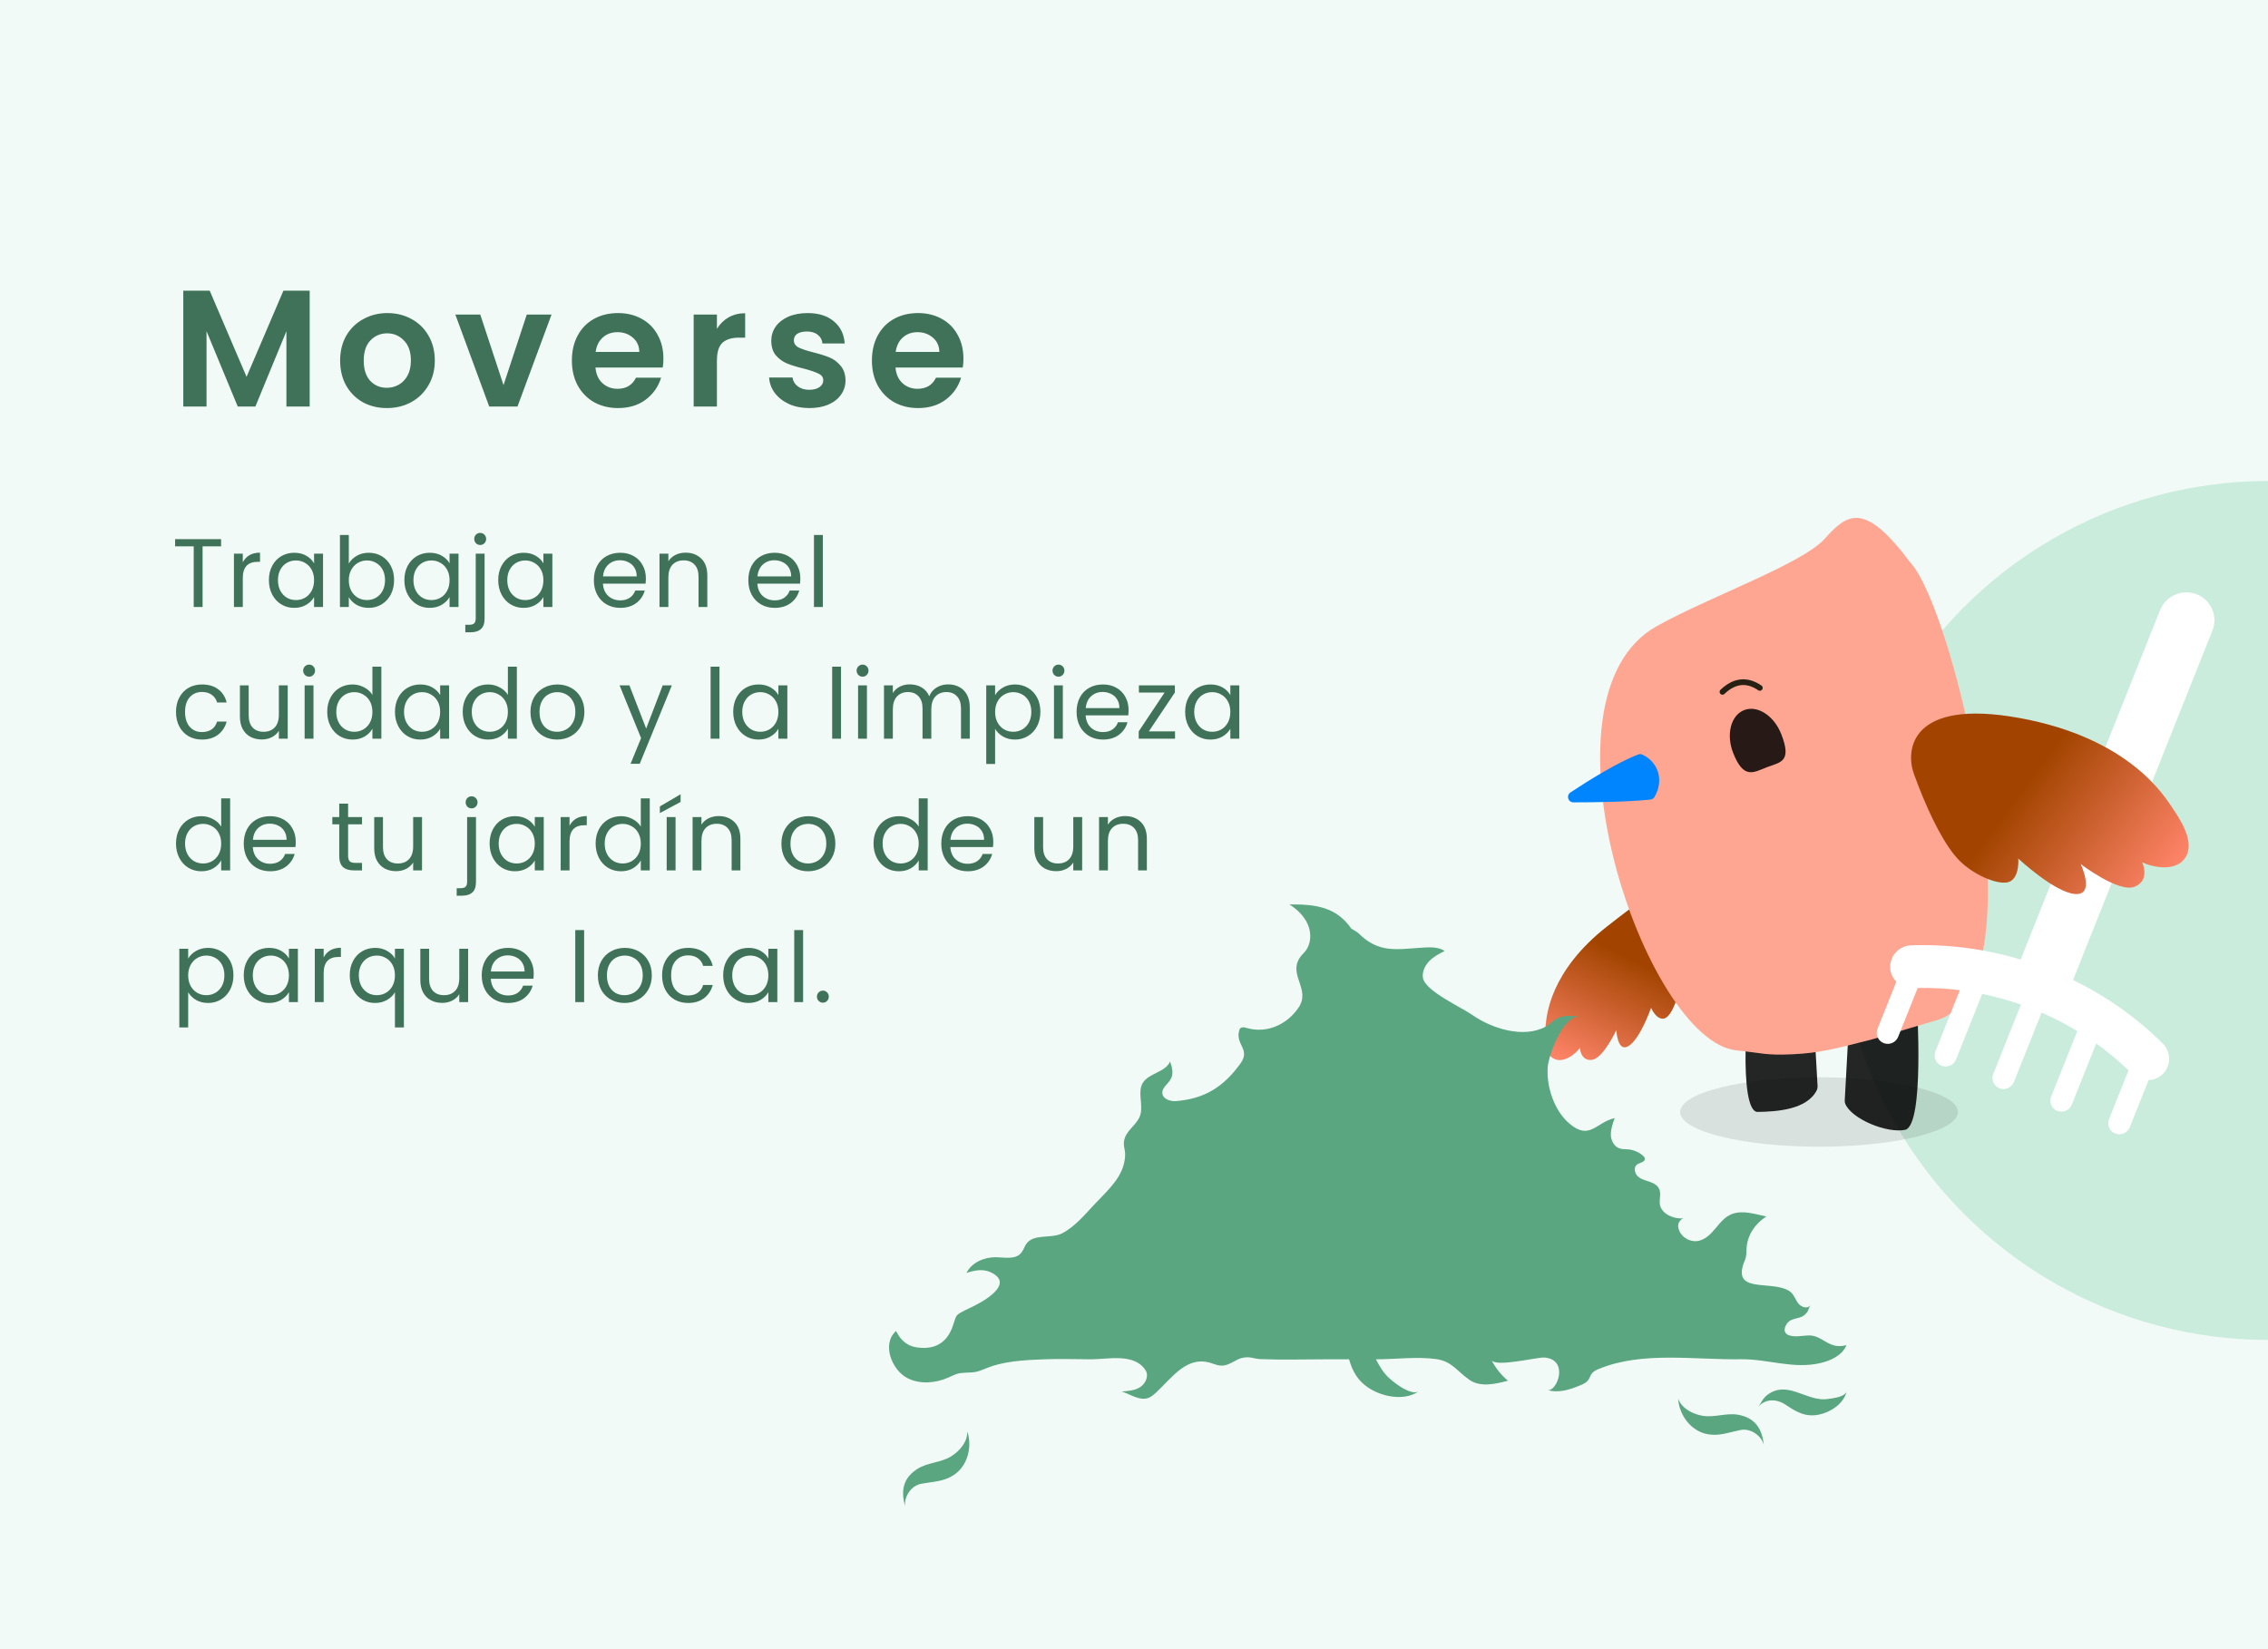
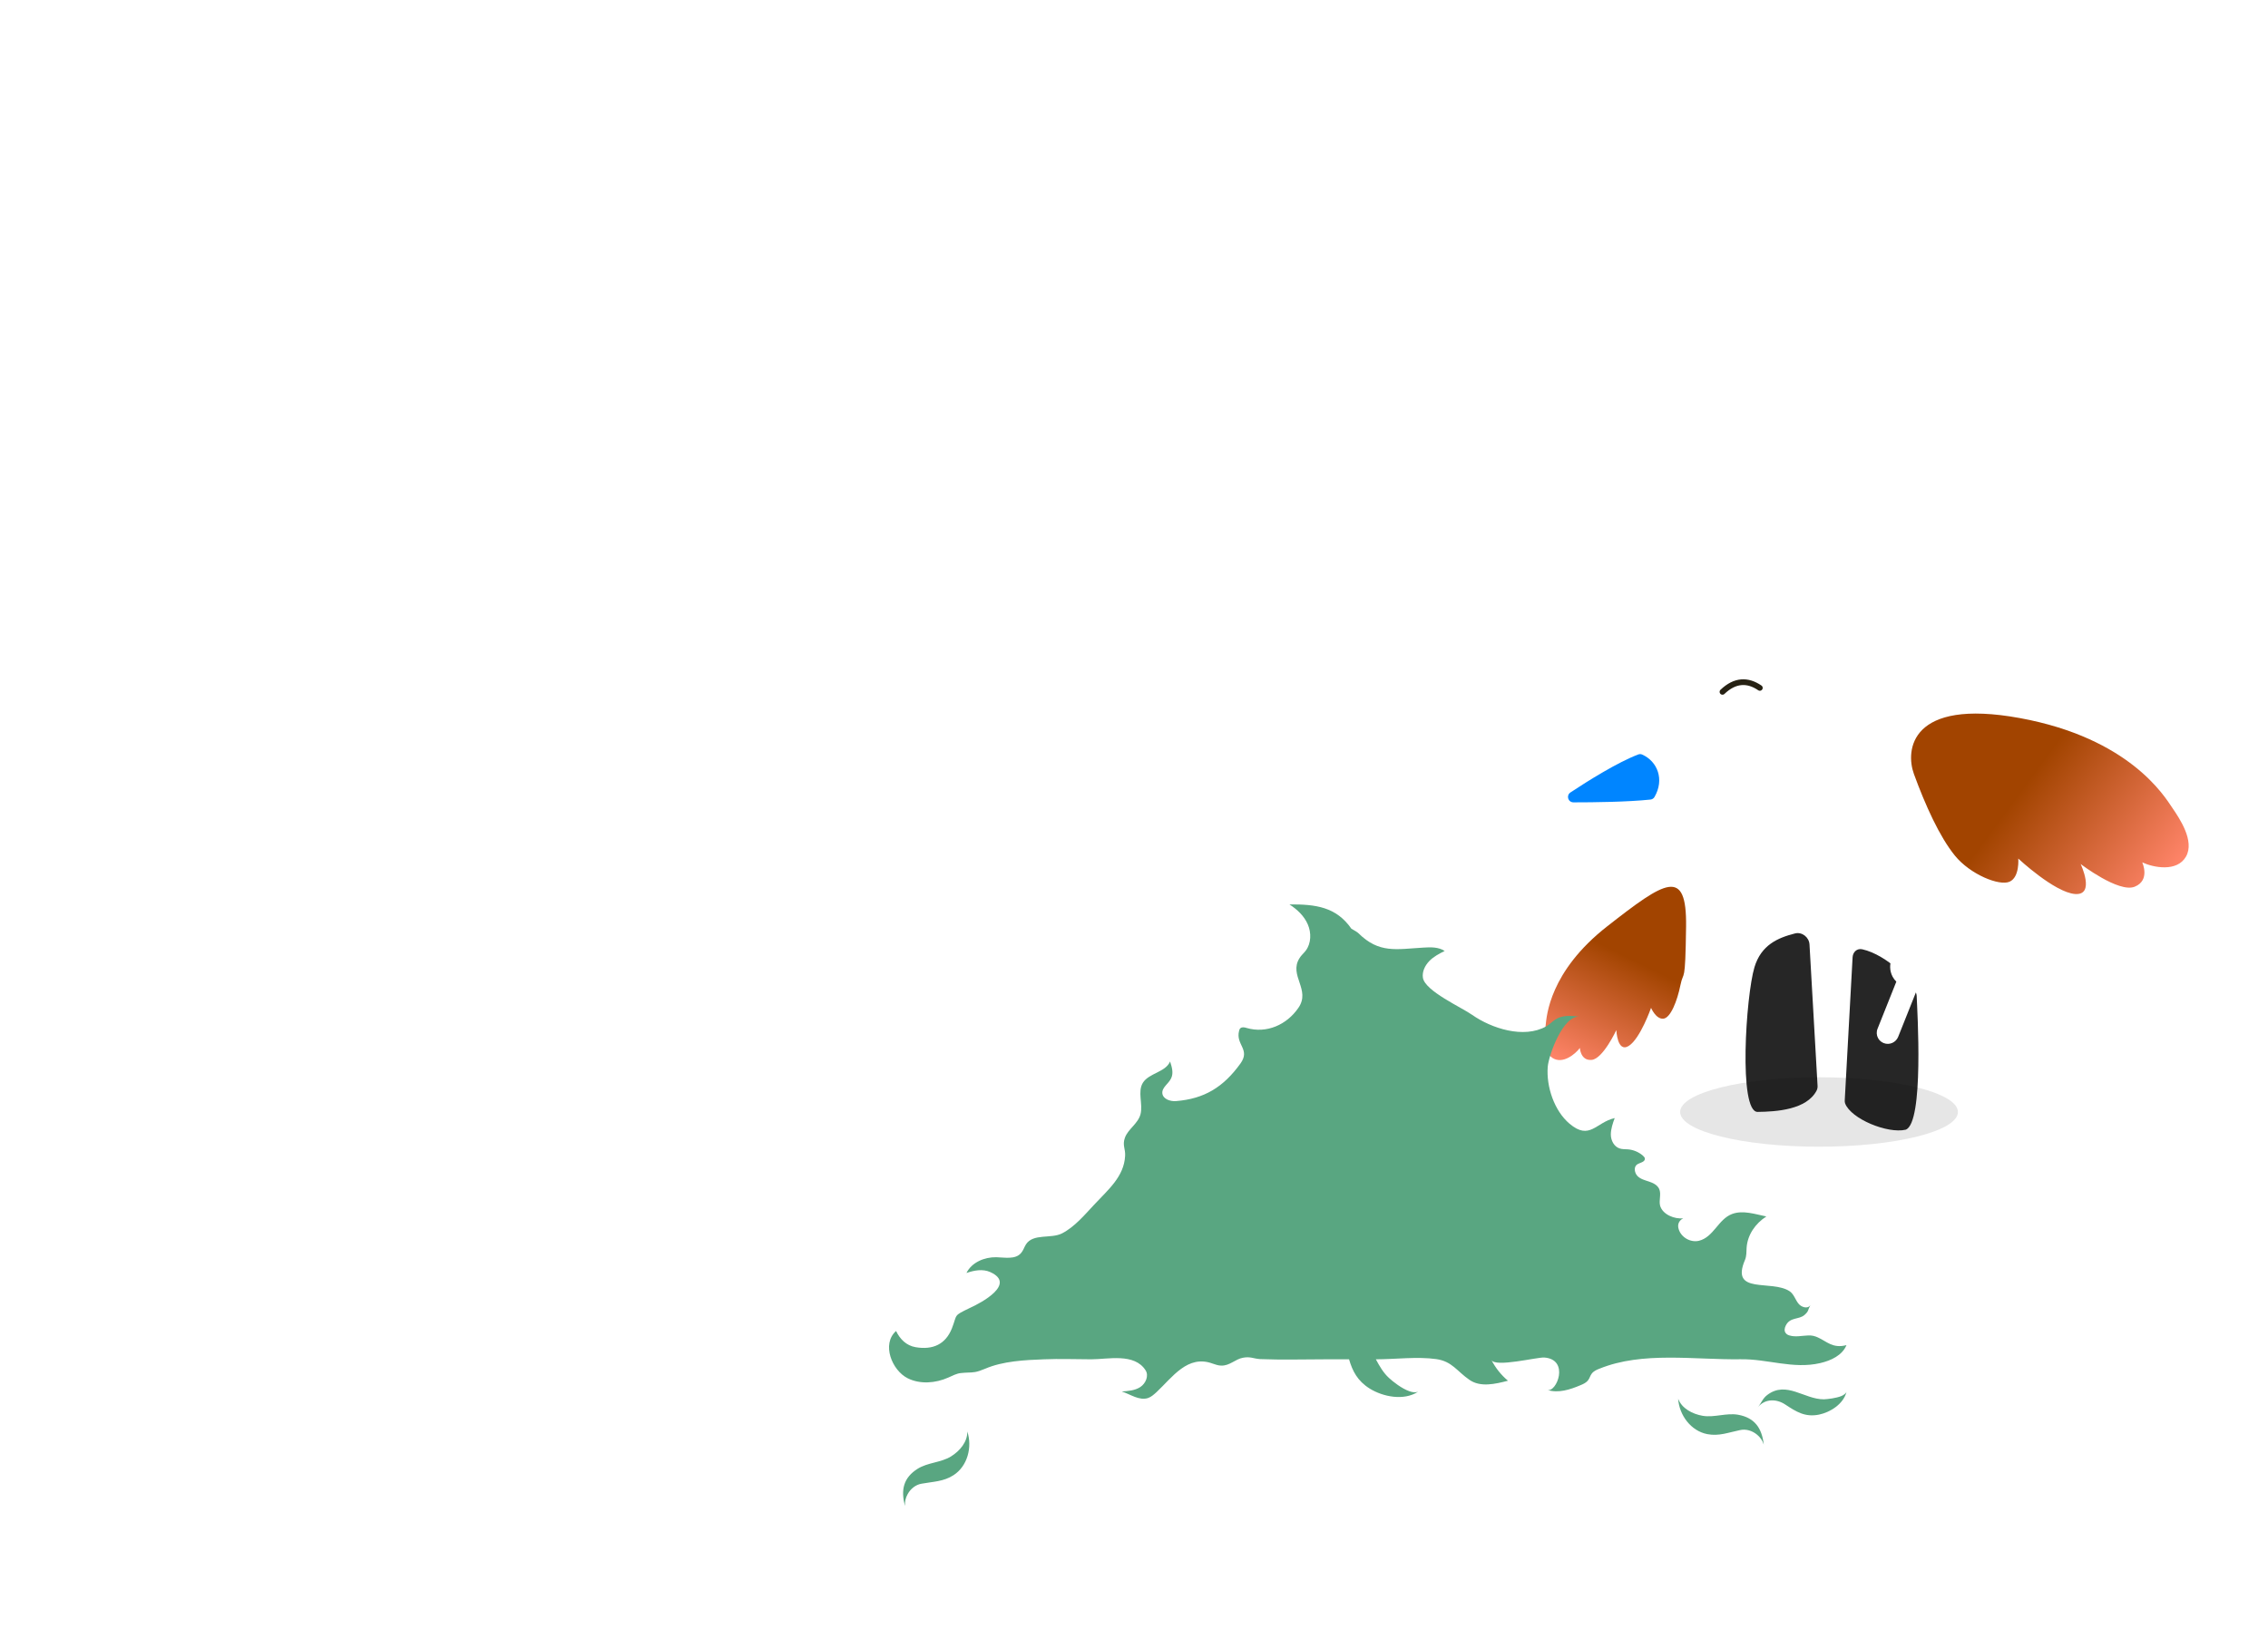
<svg xmlns="http://www.w3.org/2000/svg" width="396" height="288" viewBox="0 0 396 288" fill="none">
  <g clip-path="url(#clip0_3601_33626)">
-     <rect width="396" height="288" fill="white" />
    <g clip-path="url(#clip1_3601_33626)">
-       <rect width="396" height="288" fill="white" />
      <rect width="396" height="288" fill="#70CDA0" fill-opacity="0.1" />
      <circle opacity="0.3" cx="396" cy="159" r="75" fill="#70CDA0" />
      <path d="M54.07 50.758V71H50.01V57.834L44.587 71H41.513L36.061 57.834V71H32.001V50.758H36.612L43.05 65.809L49.488 50.758H54.07ZM67.538 71.261C65.991 71.261 64.599 70.923 63.362 70.246C62.125 69.55 61.148 68.574 60.433 67.317C59.737 66.06 59.389 64.61 59.389 62.967C59.389 61.324 59.747 59.874 60.462 58.617C61.197 57.36 62.192 56.394 63.449 55.717C64.706 55.021 66.107 54.673 67.654 54.673C69.201 54.673 70.602 55.021 71.859 55.717C73.116 56.394 74.102 57.36 74.817 58.617C75.552 59.874 75.919 61.324 75.919 62.967C75.919 64.61 75.542 66.06 74.788 67.317C74.053 68.574 73.048 69.55 71.772 70.246C70.515 70.923 69.104 71.261 67.538 71.261ZM67.538 67.723C68.273 67.723 68.959 67.549 69.597 67.201C70.254 66.834 70.776 66.292 71.163 65.577C71.55 64.862 71.743 63.992 71.743 62.967C71.743 61.44 71.337 60.27 70.525 59.458C69.732 58.627 68.756 58.211 67.596 58.211C66.436 58.211 65.46 58.627 64.667 59.458C63.894 60.27 63.507 61.44 63.507 62.967C63.507 64.494 63.884 65.674 64.638 66.505C65.411 67.317 66.378 67.723 67.538 67.723ZM87.916 67.259L91.976 54.934H96.297L90.352 71H85.422L79.506 54.934H83.856L87.916 67.259ZM115.833 62.619C115.833 63.199 115.794 63.721 115.717 64.185H103.972C104.068 65.345 104.474 66.254 105.19 66.911C105.905 67.568 106.785 67.897 107.829 67.897C109.337 67.897 110.41 67.249 111.048 65.954H115.427C114.963 67.501 114.073 68.777 112.759 69.782C111.444 70.768 109.83 71.261 107.916 71.261C106.369 71.261 104.977 70.923 103.74 70.246C102.522 69.55 101.565 68.574 100.869 67.317C100.192 66.06 99.853 64.61 99.853 62.967C99.853 61.304 100.192 59.845 100.869 58.588C101.545 57.331 102.493 56.365 103.711 55.688C104.929 55.011 106.33 54.673 107.916 54.673C109.443 54.673 110.806 55.002 112.005 55.659C113.223 56.316 114.16 57.254 114.818 58.472C115.494 59.671 115.833 61.053 115.833 62.619ZM111.628 61.459C111.608 60.415 111.231 59.584 110.497 58.965C109.762 58.327 108.863 58.008 107.8 58.008C106.794 58.008 105.944 58.317 105.248 58.936C104.571 59.535 104.155 60.376 104.001 61.459H111.628ZM125.176 57.428C125.698 56.577 126.375 55.91 127.206 55.427C128.057 54.944 129.023 54.702 130.106 54.702V58.965H129.033C127.757 58.965 126.79 59.265 126.133 59.864C125.495 60.463 125.176 61.507 125.176 62.996V71H121.116V54.934H125.176V57.428ZM141.309 71.261C139.994 71.261 138.815 71.029 137.771 70.565C136.727 70.082 135.895 69.434 135.277 68.622C134.677 67.81 134.349 66.911 134.291 65.925H138.38C138.457 66.544 138.757 67.056 139.279 67.462C139.82 67.868 140.487 68.071 141.28 68.071C142.053 68.071 142.652 67.916 143.078 67.607C143.522 67.298 143.745 66.901 143.745 66.418C143.745 65.896 143.474 65.509 142.933 65.258C142.411 64.987 141.57 64.697 140.41 64.388C139.211 64.098 138.225 63.798 137.452 63.489C136.698 63.18 136.04 62.706 135.48 62.068C134.938 61.43 134.668 60.57 134.668 59.487C134.668 58.598 134.919 57.786 135.422 57.051C135.944 56.316 136.678 55.736 137.626 55.311C138.592 54.886 139.723 54.673 141.019 54.673C142.933 54.673 144.46 55.156 145.601 56.123C146.741 57.07 147.37 58.356 147.486 59.98H143.6C143.542 59.342 143.271 58.839 142.788 58.472C142.324 58.085 141.695 57.892 140.903 57.892C140.168 57.892 139.598 58.027 139.192 58.298C138.805 58.569 138.612 58.946 138.612 59.429C138.612 59.97 138.882 60.386 139.424 60.676C139.965 60.947 140.806 61.227 141.947 61.517C143.107 61.807 144.064 62.107 144.818 62.416C145.572 62.725 146.219 63.209 146.761 63.866C147.321 64.504 147.611 65.355 147.631 66.418C147.631 67.346 147.37 68.177 146.848 68.912C146.345 69.647 145.61 70.227 144.644 70.652C143.696 71.058 142.585 71.261 141.309 71.261ZM168.218 62.619C168.218 63.199 168.18 63.721 168.102 64.185H156.357C156.454 65.345 156.86 66.254 157.575 66.911C158.291 67.568 159.17 67.897 160.214 67.897C161.722 67.897 162.795 67.249 163.433 65.954H167.812C167.348 67.501 166.459 68.777 165.144 69.782C163.83 70.768 162.215 71.261 160.301 71.261C158.755 71.261 157.363 70.923 156.125 70.246C154.907 69.55 153.95 68.574 153.254 67.317C152.578 66.06 152.239 64.61 152.239 62.967C152.239 61.304 152.578 59.845 153.254 58.588C153.931 57.331 154.878 56.365 156.096 55.688C157.314 55.011 158.716 54.673 160.301 54.673C161.829 54.673 163.192 55.002 164.39 55.659C165.608 56.316 166.546 57.254 167.203 58.472C167.88 59.671 168.218 61.053 168.218 62.619ZM164.013 61.459C163.994 60.415 163.617 59.584 162.882 58.965C162.148 58.327 161.249 58.008 160.185 58.008C159.18 58.008 158.329 58.317 157.633 58.936C156.957 59.535 156.541 60.376 156.386 61.459H164.013Z" fill="#3F7259" />
      <path d="M38.602 94.151V95.409H35.372V106H33.825V95.409H30.578V94.151H38.602ZM42.393 98.197C42.665 97.664 43.051 97.251 43.549 96.956C44.059 96.661 44.677 96.514 45.402 96.514V98.112H44.994C43.26 98.112 42.393 99.053 42.393 100.934V106H40.846V96.684H42.393V98.197ZM46.95 101.308C46.95 100.356 47.143 99.523 47.528 98.809C47.913 98.084 48.44 97.523 49.109 97.126C49.789 96.729 50.543 96.531 51.37 96.531C52.186 96.531 52.894 96.707 53.495 97.058C54.096 97.409 54.543 97.851 54.838 98.384V96.684H56.402V106H54.838V104.266C54.532 104.81 54.073 105.263 53.461 105.626C52.86 105.977 52.158 106.153 51.353 106.153C50.526 106.153 49.778 105.949 49.109 105.541C48.44 105.133 47.913 104.561 47.528 103.824C47.143 103.087 46.95 102.249 46.95 101.308ZM54.838 101.325C54.838 100.622 54.696 100.01 54.413 99.489C54.13 98.968 53.744 98.571 53.257 98.299C52.781 98.016 52.254 97.874 51.676 97.874C51.098 97.874 50.571 98.01 50.095 98.282C49.619 98.554 49.239 98.951 48.956 99.472C48.673 99.993 48.531 100.605 48.531 101.308C48.531 102.022 48.673 102.645 48.956 103.178C49.239 103.699 49.619 104.102 50.095 104.385C50.571 104.657 51.098 104.793 51.676 104.793C52.254 104.793 52.781 104.657 53.257 104.385C53.744 104.102 54.13 103.699 54.413 103.178C54.696 102.645 54.838 102.028 54.838 101.325ZM60.903 98.418C61.221 97.863 61.685 97.409 62.297 97.058C62.909 96.707 63.606 96.531 64.388 96.531C65.227 96.531 65.981 96.729 66.649 97.126C67.318 97.523 67.845 98.084 68.23 98.809C68.616 99.523 68.808 100.356 68.808 101.308C68.808 102.249 68.616 103.087 68.23 103.824C67.845 104.561 67.312 105.133 66.632 105.541C65.964 105.949 65.216 106.153 64.388 106.153C63.584 106.153 62.875 105.977 62.263 105.626C61.663 105.275 61.209 104.827 60.903 104.283V106H59.356V93.42H60.903V98.418ZM67.227 101.308C67.227 100.605 67.086 99.993 66.802 99.472C66.519 98.951 66.134 98.554 65.646 98.282C65.17 98.01 64.643 97.874 64.065 97.874C63.499 97.874 62.972 98.016 62.484 98.299C62.008 98.571 61.623 98.973 61.328 99.506C61.045 100.027 60.903 100.634 60.903 101.325C60.903 102.028 61.045 102.645 61.328 103.178C61.623 103.699 62.008 104.102 62.484 104.385C62.972 104.657 63.499 104.793 64.065 104.793C64.643 104.793 65.17 104.657 65.646 104.385C66.134 104.102 66.519 103.699 66.802 103.178C67.086 102.645 67.227 102.022 67.227 101.308ZM70.607 101.308C70.607 100.356 70.799 99.523 71.185 98.809C71.57 98.084 72.097 97.523 72.766 97.126C73.446 96.729 74.199 96.531 75.027 96.531C75.843 96.531 76.551 96.707 77.152 97.058C77.752 97.409 78.2 97.851 78.495 98.384V96.684H80.059V106H78.495V104.266C78.189 104.81 77.73 105.263 77.118 105.626C76.517 105.977 75.814 106.153 75.01 106.153C74.182 106.153 73.434 105.949 72.766 105.541C72.097 105.133 71.57 104.561 71.185 103.824C70.799 103.087 70.607 102.249 70.607 101.308ZM78.495 101.325C78.495 100.622 78.353 100.01 78.07 99.489C77.786 98.968 77.401 98.571 76.914 98.299C76.438 98.016 75.911 97.874 75.333 97.874C74.755 97.874 74.228 98.01 73.752 98.282C73.276 98.554 72.896 98.951 72.613 99.472C72.329 99.993 72.188 100.605 72.188 101.308C72.188 102.022 72.329 102.645 72.613 103.178C72.896 103.699 73.276 104.102 73.752 104.385C74.228 104.657 74.755 104.793 75.333 104.793C75.911 104.793 76.438 104.657 76.914 104.385C77.401 104.102 77.786 103.699 78.07 103.178C78.353 102.645 78.495 102.028 78.495 101.325ZM83.846 95.171C83.551 95.171 83.302 95.069 83.098 94.865C82.905 94.661 82.809 94.412 82.809 94.117C82.809 93.822 82.905 93.573 83.098 93.369C83.302 93.165 83.551 93.063 83.846 93.063C84.141 93.063 84.384 93.165 84.577 93.369C84.781 93.573 84.883 93.822 84.883 94.117C84.883 94.412 84.781 94.661 84.577 94.865C84.384 95.069 84.141 95.171 83.846 95.171ZM84.611 108.023C84.611 108.85 84.401 109.457 83.982 109.842C83.563 110.227 82.951 110.42 82.146 110.42H81.245V109.111H81.891C82.322 109.111 82.622 109.026 82.792 108.856C82.973 108.686 83.064 108.397 83.064 107.989V96.684H84.611V108.023ZM86.992 101.308C86.992 100.356 87.184 99.523 87.57 98.809C87.955 98.084 88.482 97.523 89.151 97.126C89.831 96.729 90.584 96.531 91.412 96.531C92.228 96.531 92.936 96.707 93.537 97.058C94.137 97.409 94.585 97.851 94.88 98.384V96.684H96.444V106H94.88V104.266C94.574 104.81 94.115 105.263 93.503 105.626C92.902 105.977 92.199 106.153 91.395 106.153C90.567 106.153 89.819 105.949 89.151 105.541C88.482 105.133 87.955 104.561 87.57 103.824C87.184 103.087 86.992 102.249 86.992 101.308ZM94.88 101.325C94.88 100.622 94.738 100.01 94.455 99.489C94.171 98.968 93.786 98.571 93.299 98.299C92.823 98.016 92.296 97.874 91.718 97.874C91.14 97.874 90.613 98.01 90.137 98.282C89.661 98.554 89.281 98.951 88.998 99.472C88.714 99.993 88.573 100.605 88.573 101.308C88.573 102.022 88.714 102.645 88.998 103.178C89.281 103.699 89.661 104.102 90.137 104.385C90.613 104.657 91.14 104.793 91.718 104.793C92.296 104.793 92.823 104.657 93.299 104.385C93.786 104.102 94.171 103.699 94.455 103.178C94.738 102.645 94.88 102.028 94.88 101.325ZM112.77 100.985C112.77 101.28 112.753 101.591 112.719 101.92H105.273C105.33 102.838 105.642 103.558 106.208 104.079C106.786 104.589 107.483 104.844 108.299 104.844C108.968 104.844 109.523 104.691 109.965 104.385C110.419 104.068 110.736 103.648 110.917 103.127H112.583C112.334 104.022 111.835 104.753 111.087 105.32C110.339 105.875 109.41 106.153 108.299 106.153C107.415 106.153 106.622 105.955 105.919 105.558C105.228 105.161 104.684 104.6 104.287 103.875C103.891 103.138 103.692 102.288 103.692 101.325C103.692 100.362 103.885 99.517 104.27 98.792C104.656 98.067 105.194 97.511 105.885 97.126C106.588 96.729 107.393 96.531 108.299 96.531C109.183 96.531 109.965 96.724 110.645 97.109C111.325 97.494 111.847 98.027 112.209 98.707C112.583 99.376 112.77 100.135 112.77 100.985ZM111.172 100.662C111.172 100.073 111.042 99.568 110.781 99.149C110.521 98.718 110.164 98.395 109.71 98.18C109.268 97.953 108.775 97.84 108.231 97.84C107.449 97.84 106.781 98.089 106.225 98.588C105.681 99.087 105.37 99.778 105.29 100.662H111.172ZM119.691 96.514C120.825 96.514 121.743 96.86 122.445 97.551C123.148 98.231 123.499 99.217 123.499 100.509V106H121.969V100.73C121.969 99.801 121.737 99.092 121.272 98.605C120.808 98.106 120.173 97.857 119.368 97.857C118.552 97.857 117.901 98.112 117.413 98.622C116.937 99.132 116.699 99.874 116.699 100.849V106H115.152V96.684H116.699V98.01C117.005 97.534 117.419 97.166 117.94 96.905C118.473 96.644 119.057 96.514 119.691 96.514ZM139.738 100.985C139.738 101.28 139.721 101.591 139.687 101.92H132.241C132.298 102.838 132.61 103.558 133.176 104.079C133.754 104.589 134.451 104.844 135.267 104.844C135.936 104.844 136.491 104.691 136.933 104.385C137.387 104.068 137.704 103.648 137.885 103.127H139.551C139.302 104.022 138.803 104.753 138.055 105.32C137.307 105.875 136.378 106.153 135.267 106.153C134.383 106.153 133.59 105.955 132.887 105.558C132.196 105.161 131.652 104.6 131.255 103.875C130.859 103.138 130.66 102.288 130.66 101.325C130.66 100.362 130.853 99.517 131.238 98.792C131.624 98.067 132.162 97.511 132.853 97.126C133.556 96.729 134.361 96.531 135.267 96.531C136.151 96.531 136.933 96.724 137.613 97.109C138.293 97.494 138.815 98.027 139.177 98.707C139.551 99.376 139.738 100.135 139.738 100.985ZM138.14 100.662C138.14 100.073 138.01 99.568 137.749 99.149C137.489 98.718 137.132 98.395 136.678 98.18C136.236 97.953 135.743 97.84 135.199 97.84C134.417 97.84 133.749 98.089 133.193 98.588C132.649 99.087 132.338 99.778 132.258 100.662H138.14ZM143.667 93.42V106H142.12V93.42H143.667ZM30.731 124.325C30.731 123.362 30.924 122.523 31.309 121.809C31.694 121.084 32.227 120.523 32.907 120.126C33.598 119.729 34.386 119.531 35.27 119.531C36.415 119.531 37.355 119.809 38.092 120.364C38.84 120.919 39.333 121.69 39.571 122.676H37.905C37.746 122.109 37.435 121.662 36.97 121.333C36.517 121.004 35.95 120.84 35.27 120.84C34.386 120.84 33.672 121.146 33.128 121.758C32.584 122.359 32.312 123.214 32.312 124.325C32.312 125.447 32.584 126.314 33.128 126.926C33.672 127.538 34.386 127.844 35.27 127.844C35.95 127.844 36.517 127.685 36.97 127.368C37.423 127.051 37.735 126.597 37.905 126.008H39.571C39.322 126.96 38.823 127.725 38.075 128.303C37.327 128.87 36.392 129.153 35.27 129.153C34.386 129.153 33.598 128.955 32.907 128.558C32.227 128.161 31.694 127.6 31.309 126.875C30.924 126.15 30.731 125.3 30.731 124.325ZM50.237 119.684V129H48.69V127.623C48.395 128.099 47.982 128.473 47.449 128.745C46.928 129.006 46.35 129.136 45.715 129.136C44.99 129.136 44.338 128.989 43.76 128.694C43.182 128.388 42.723 127.935 42.383 127.334C42.054 126.733 41.89 126.002 41.89 125.141V119.684H43.42V124.937C43.42 125.855 43.653 126.563 44.117 127.062C44.582 127.549 45.217 127.793 46.021 127.793C46.849 127.793 47.5 127.538 47.976 127.028C48.452 126.518 48.69 125.776 48.69 124.801V119.684H50.237ZM53.988 118.171C53.694 118.171 53.444 118.069 53.24 117.865C53.036 117.661 52.934 117.412 52.934 117.117C52.934 116.822 53.036 116.573 53.24 116.369C53.444 116.165 53.694 116.063 53.988 116.063C54.272 116.063 54.51 116.165 54.702 116.369C54.906 116.573 55.008 116.822 55.008 117.117C55.008 117.412 54.906 117.661 54.702 117.865C54.51 118.069 54.272 118.171 53.988 118.171ZM54.736 119.684V129H53.189V119.684H54.736ZM57.135 124.308C57.135 123.356 57.328 122.523 57.713 121.809C58.098 121.084 58.625 120.523 59.294 120.126C59.974 119.729 60.733 119.531 61.572 119.531C62.297 119.531 62.971 119.701 63.595 120.041C64.218 120.37 64.694 120.806 65.023 121.35V116.42H66.587V129H65.023V127.249C64.717 127.804 64.263 128.263 63.663 128.626C63.062 128.977 62.359 129.153 61.555 129.153C60.727 129.153 59.974 128.949 59.294 128.541C58.625 128.133 58.098 127.561 57.713 126.824C57.328 126.087 57.135 125.249 57.135 124.308ZM65.023 124.325C65.023 123.622 64.881 123.01 64.598 122.489C64.314 121.968 63.929 121.571 63.442 121.299C62.966 121.016 62.439 120.874 61.861 120.874C61.283 120.874 60.756 121.01 60.28 121.282C59.804 121.554 59.424 121.951 59.141 122.472C58.858 122.993 58.716 123.605 58.716 124.308C58.716 125.022 58.858 125.645 59.141 126.178C59.424 126.699 59.804 127.102 60.28 127.385C60.756 127.657 61.283 127.793 61.861 127.793C62.439 127.793 62.966 127.657 63.442 127.385C63.929 127.102 64.314 126.699 64.598 126.178C64.881 125.645 65.023 125.028 65.023 124.325ZM68.963 124.308C68.963 123.356 69.156 122.523 69.541 121.809C69.926 121.084 70.453 120.523 71.122 120.126C71.802 119.729 72.556 119.531 73.383 119.531C74.199 119.531 74.907 119.707 75.508 120.058C76.109 120.409 76.556 120.851 76.851 121.384V119.684H78.415V129H76.851V127.266C76.545 127.81 76.086 128.263 75.474 128.626C74.873 128.977 74.171 129.153 73.366 129.153C72.539 129.153 71.791 128.949 71.122 128.541C70.453 128.133 69.926 127.561 69.541 126.824C69.156 126.087 68.963 125.249 68.963 124.308ZM76.851 124.325C76.851 123.622 76.709 123.01 76.426 122.489C76.143 121.968 75.757 121.571 75.27 121.299C74.794 121.016 74.267 120.874 73.689 120.874C73.111 120.874 72.584 121.01 72.108 121.282C71.632 121.554 71.252 121.951 70.969 122.472C70.686 122.993 70.544 123.605 70.544 124.308C70.544 125.022 70.686 125.645 70.969 126.178C71.252 126.699 71.632 127.102 72.108 127.385C72.584 127.657 73.111 127.793 73.689 127.793C74.267 127.793 74.794 127.657 75.27 127.385C75.757 127.102 76.143 126.699 76.426 126.178C76.709 125.645 76.851 125.028 76.851 124.325ZM80.791 124.308C80.791 123.356 80.984 122.523 81.369 121.809C81.755 121.084 82.282 120.523 82.95 120.126C83.63 119.729 84.39 119.531 85.228 119.531C85.954 119.531 86.628 119.701 87.251 120.041C87.875 120.37 88.351 120.806 88.679 121.35V116.42H90.243V129H88.679V127.249C88.373 127.804 87.92 128.263 87.319 128.626C86.719 128.977 86.016 129.153 85.211 129.153C84.384 129.153 83.63 128.949 82.95 128.541C82.282 128.133 81.755 127.561 81.369 126.824C80.984 126.087 80.791 125.249 80.791 124.308ZM88.679 124.325C88.679 123.622 88.538 123.01 88.254 122.489C87.971 121.968 87.586 121.571 87.098 121.299C86.622 121.016 86.095 120.874 85.517 120.874C84.939 120.874 84.412 121.01 83.936 121.282C83.46 121.554 83.081 121.951 82.797 122.472C82.514 122.993 82.372 123.605 82.372 124.308C82.372 125.022 82.514 125.645 82.797 126.178C83.081 126.699 83.46 127.102 83.936 127.385C84.412 127.657 84.939 127.793 85.517 127.793C86.095 127.793 86.622 127.657 87.098 127.385C87.586 127.102 87.971 126.699 88.254 126.178C88.538 125.645 88.679 125.028 88.679 124.325ZM97.261 129.153C96.388 129.153 95.595 128.955 94.881 128.558C94.178 128.161 93.623 127.6 93.215 126.875C92.818 126.138 92.62 125.288 92.62 124.325C92.62 123.373 92.824 122.534 93.232 121.809C93.651 121.072 94.218 120.511 94.932 120.126C95.646 119.729 96.445 119.531 97.329 119.531C98.213 119.531 99.012 119.729 99.726 120.126C100.44 120.511 101.001 121.067 101.409 121.792C101.828 122.517 102.038 123.362 102.038 124.325C102.038 125.288 101.822 126.138 101.392 126.875C100.972 127.6 100.4 128.161 99.675 128.558C98.949 128.955 98.145 129.153 97.261 129.153ZM97.261 127.793C97.816 127.793 98.337 127.663 98.825 127.402C99.312 127.141 99.703 126.75 99.998 126.229C100.304 125.708 100.457 125.073 100.457 124.325C100.457 123.577 100.309 122.942 100.015 122.421C99.72 121.9 99.335 121.514 98.859 121.265C98.383 121.004 97.867 120.874 97.312 120.874C96.745 120.874 96.224 121.004 95.748 121.265C95.283 121.514 94.909 121.9 94.626 122.421C94.342 122.942 94.201 123.577 94.201 124.325C94.201 125.084 94.337 125.725 94.609 126.246C94.892 126.767 95.266 127.158 95.731 127.419C96.195 127.668 96.705 127.793 97.261 127.793ZM117.308 119.684L111.698 133.386H110.1L111.936 128.898L108.179 119.684H109.896L112.82 127.232L115.71 119.684H117.308ZM125.622 116.42V129H124.075V116.42H125.622ZM128.021 124.308C128.021 123.356 128.213 122.523 128.599 121.809C128.984 121.084 129.511 120.523 130.18 120.126C130.86 119.729 131.613 119.531 132.441 119.531C133.257 119.531 133.965 119.707 134.566 120.058C135.166 120.409 135.614 120.851 135.909 121.384V119.684H137.473V129H135.909V127.266C135.603 127.81 135.144 128.263 134.532 128.626C133.931 128.977 133.228 129.153 132.424 129.153C131.596 129.153 130.848 128.949 130.18 128.541C129.511 128.133 128.984 127.561 128.599 126.824C128.213 126.087 128.021 125.249 128.021 124.308ZM135.909 124.325C135.909 123.622 135.767 123.01 135.484 122.489C135.2 121.968 134.815 121.571 134.328 121.299C133.852 121.016 133.325 120.874 132.747 120.874C132.169 120.874 131.642 121.01 131.166 121.282C130.69 121.554 130.31 121.951 130.027 122.472C129.743 122.993 129.602 123.605 129.602 124.308C129.602 125.022 129.743 125.645 130.027 126.178C130.31 126.699 130.69 127.102 131.166 127.385C131.642 127.657 132.169 127.793 132.747 127.793C133.325 127.793 133.852 127.657 134.328 127.385C134.815 127.102 135.2 126.699 135.484 126.178C135.767 125.645 135.909 125.028 135.909 124.325ZM146.846 116.42V129H145.299V116.42H146.846ZM150.622 118.171C150.327 118.171 150.078 118.069 149.874 117.865C149.67 117.661 149.568 117.412 149.568 117.117C149.568 116.822 149.67 116.573 149.874 116.369C150.078 116.165 150.327 116.063 150.622 116.063C150.905 116.063 151.143 116.165 151.336 116.369C151.54 116.573 151.642 116.822 151.642 117.117C151.642 117.412 151.54 117.661 151.336 117.865C151.143 118.069 150.905 118.171 150.622 118.171ZM151.37 119.684V129H149.823V119.684H151.37ZM165.549 119.514C166.275 119.514 166.921 119.667 167.487 119.973C168.054 120.268 168.502 120.715 168.83 121.316C169.159 121.917 169.323 122.648 169.323 123.509V129H167.793V123.73C167.793 122.801 167.561 122.092 167.096 121.605C166.643 121.106 166.025 120.857 165.243 120.857C164.439 120.857 163.798 121.118 163.322 121.639C162.846 122.149 162.608 122.891 162.608 123.866V129H161.078V123.73C161.078 122.801 160.846 122.092 160.381 121.605C159.928 121.106 159.31 120.857 158.528 120.857C157.724 120.857 157.083 121.118 156.607 121.639C156.131 122.149 155.893 122.891 155.893 123.866V129H154.346V119.684H155.893V121.027C156.199 120.54 156.607 120.166 157.117 119.905C157.639 119.644 158.211 119.514 158.834 119.514C159.616 119.514 160.308 119.69 160.908 120.041C161.509 120.392 161.957 120.908 162.251 121.588C162.512 120.931 162.943 120.421 163.543 120.058C164.144 119.695 164.813 119.514 165.549 119.514ZM173.748 121.401C174.054 120.868 174.507 120.426 175.108 120.075C175.72 119.712 176.428 119.531 177.233 119.531C178.06 119.531 178.808 119.729 179.477 120.126C180.157 120.523 180.69 121.084 181.075 121.809C181.46 122.523 181.653 123.356 181.653 124.308C181.653 125.249 181.46 126.087 181.075 126.824C180.69 127.561 180.157 128.133 179.477 128.541C178.808 128.949 178.06 129.153 177.233 129.153C176.44 129.153 175.737 128.977 175.125 128.626C174.524 128.263 174.065 127.816 173.748 127.283V133.42H172.201V119.684H173.748V121.401ZM180.072 124.308C180.072 123.605 179.93 122.993 179.647 122.472C179.364 121.951 178.978 121.554 178.491 121.282C178.015 121.01 177.488 120.874 176.91 120.874C176.343 120.874 175.816 121.016 175.329 121.299C174.853 121.571 174.468 121.973 174.173 122.506C173.89 123.027 173.748 123.634 173.748 124.325C173.748 125.028 173.89 125.645 174.173 126.178C174.468 126.699 174.853 127.102 175.329 127.385C175.816 127.657 176.343 127.793 176.91 127.793C177.488 127.793 178.015 127.657 178.491 127.385C178.978 127.102 179.364 126.699 179.647 126.178C179.93 125.645 180.072 125.022 180.072 124.308ZM184.828 118.171C184.534 118.171 184.284 118.069 184.08 117.865C183.876 117.661 183.774 117.412 183.774 117.117C183.774 116.822 183.876 116.573 184.08 116.369C184.284 116.165 184.534 116.063 184.828 116.063C185.112 116.063 185.35 116.165 185.542 116.369C185.746 116.573 185.848 116.822 185.848 117.117C185.848 117.412 185.746 117.661 185.542 117.865C185.35 118.069 185.112 118.171 184.828 118.171ZM185.576 119.684V129H184.029V119.684H185.576ZM197.053 123.985C197.053 124.28 197.036 124.591 197.002 124.92H189.556C189.613 125.838 189.924 126.558 190.491 127.079C191.069 127.589 191.766 127.844 192.582 127.844C193.251 127.844 193.806 127.691 194.248 127.385C194.701 127.068 195.019 126.648 195.2 126.127H196.866C196.617 127.022 196.118 127.753 195.37 128.32C194.622 128.875 193.693 129.153 192.582 129.153C191.698 129.153 190.905 128.955 190.202 128.558C189.511 128.161 188.967 127.6 188.57 126.875C188.173 126.138 187.975 125.288 187.975 124.325C187.975 123.362 188.168 122.517 188.553 121.792C188.938 121.067 189.477 120.511 190.168 120.126C190.871 119.729 191.675 119.531 192.582 119.531C193.466 119.531 194.248 119.724 194.928 120.109C195.608 120.494 196.129 121.027 196.492 121.707C196.866 122.376 197.053 123.135 197.053 123.985ZM195.455 123.662C195.455 123.073 195.325 122.568 195.064 122.149C194.803 121.718 194.446 121.395 193.993 121.18C193.551 120.953 193.058 120.84 192.514 120.84C191.732 120.84 191.063 121.089 190.508 121.588C189.964 122.087 189.652 122.778 189.573 123.662H195.455ZM200.591 127.725H205.164V129H198.823V127.725L203.345 120.942H198.857V119.684H205.13V120.942L200.591 127.725ZM206.933 124.308C206.933 123.356 207.126 122.523 207.511 121.809C207.897 121.084 208.424 120.523 209.092 120.126C209.772 119.729 210.526 119.531 211.353 119.531C212.169 119.531 212.878 119.707 213.478 120.058C214.079 120.409 214.527 120.851 214.821 121.384V119.684H216.385V129H214.821V127.266C214.515 127.81 214.056 128.263 213.444 128.626C212.844 128.977 212.141 129.153 211.336 129.153C210.509 129.153 209.761 128.949 209.092 128.541C208.424 128.133 207.897 127.561 207.511 126.824C207.126 126.087 206.933 125.249 206.933 124.308ZM214.821 124.325C214.821 123.622 214.68 123.01 214.396 122.489C214.113 121.968 213.728 121.571 213.24 121.299C212.764 121.016 212.237 120.874 211.659 120.874C211.081 120.874 210.554 121.01 210.078 121.282C209.602 121.554 209.223 121.951 208.939 122.472C208.656 122.993 208.514 123.605 208.514 124.308C208.514 125.022 208.656 125.645 208.939 126.178C209.223 126.699 209.602 127.102 210.078 127.385C210.554 127.657 211.081 127.793 211.659 127.793C212.237 127.793 212.764 127.657 213.24 127.385C213.728 127.102 214.113 126.699 214.396 126.178C214.68 125.645 214.821 125.028 214.821 124.325ZM30.731 147.308C30.731 146.356 30.924 145.523 31.309 144.809C31.694 144.084 32.221 143.523 32.89 143.126C33.57 142.729 34.329 142.531 35.168 142.531C35.893 142.531 36.568 142.701 37.191 143.041C37.814 143.37 38.29 143.806 38.619 144.35V139.42H40.183V152H38.619V150.249C38.313 150.804 37.86 151.263 37.259 151.626C36.658 151.977 35.956 152.153 35.151 152.153C34.324 152.153 33.57 151.949 32.89 151.541C32.221 151.133 31.694 150.561 31.309 149.824C30.924 149.087 30.731 148.249 30.731 147.308ZM38.619 147.325C38.619 146.622 38.477 146.01 38.194 145.489C37.911 144.968 37.525 144.571 37.038 144.299C36.562 144.016 36.035 143.874 35.457 143.874C34.879 143.874 34.352 144.01 33.876 144.282C33.4 144.554 33.02 144.951 32.737 145.472C32.454 145.993 32.312 146.605 32.312 147.308C32.312 148.022 32.454 148.645 32.737 149.178C33.02 149.699 33.4 150.102 33.876 150.385C34.352 150.657 34.879 150.793 35.457 150.793C36.035 150.793 36.562 150.657 37.038 150.385C37.525 150.102 37.911 149.699 38.194 149.178C38.477 148.645 38.619 148.028 38.619 147.325ZM51.637 146.985C51.637 147.28 51.62 147.591 51.586 147.92H44.14C44.197 148.838 44.509 149.558 45.075 150.079C45.653 150.589 46.35 150.844 47.166 150.844C47.835 150.844 48.39 150.691 48.832 150.385C49.286 150.068 49.603 149.648 49.784 149.127H51.45C51.201 150.022 50.702 150.753 49.954 151.32C49.206 151.875 48.277 152.153 47.166 152.153C46.282 152.153 45.489 151.955 44.786 151.558C44.095 151.161 43.551 150.6 43.154 149.875C42.758 149.138 42.559 148.288 42.559 147.325C42.559 146.362 42.752 145.517 43.137 144.792C43.523 144.067 44.061 143.511 44.752 143.126C45.455 142.729 46.26 142.531 47.166 142.531C48.05 142.531 48.832 142.724 49.512 143.109C50.192 143.494 50.714 144.027 51.076 144.707C51.45 145.376 51.637 146.135 51.637 146.985ZM50.039 146.662C50.039 146.073 49.909 145.568 49.648 145.149C49.388 144.718 49.031 144.395 48.577 144.18C48.135 143.953 47.642 143.84 47.098 143.84C46.316 143.84 45.648 144.089 45.092 144.588C44.548 145.087 44.237 145.778 44.157 146.662H50.039ZM60.779 143.959V149.45C60.779 149.903 60.875 150.226 61.068 150.419C61.26 150.6 61.594 150.691 62.071 150.691H63.209V152H61.816C60.954 152 60.308 151.802 59.877 151.405C59.447 151.008 59.231 150.357 59.231 149.45V143.959H58.025V142.684H59.231V140.338H60.779V142.684H63.209V143.959H60.779ZM73.686 142.684V152H72.139V150.623C71.844 151.099 71.431 151.473 70.898 151.745C70.377 152.006 69.799 152.136 69.164 152.136C68.439 152.136 67.787 151.989 67.209 151.694C66.631 151.388 66.172 150.935 65.832 150.334C65.503 149.733 65.339 149.002 65.339 148.141V142.684H66.869V147.937C66.869 148.855 67.101 149.563 67.566 150.062C68.031 150.549 68.665 150.793 69.47 150.793C70.297 150.793 70.949 150.538 71.425 150.028C71.901 149.518 72.139 148.776 72.139 147.801V142.684H73.686ZM82.343 141.171C82.049 141.171 81.799 141.069 81.595 140.865C81.403 140.661 81.306 140.412 81.306 140.117C81.306 139.822 81.403 139.573 81.595 139.369C81.799 139.165 82.049 139.063 82.343 139.063C82.638 139.063 82.882 139.165 83.074 139.369C83.278 139.573 83.38 139.822 83.38 140.117C83.38 140.412 83.278 140.661 83.074 140.865C82.882 141.069 82.638 141.171 82.343 141.171ZM83.108 154.023C83.108 154.85 82.898 155.457 82.479 155.842C82.06 156.227 81.448 156.42 80.643 156.42H79.742V155.111H80.388C80.819 155.111 81.119 155.026 81.289 154.856C81.471 154.686 81.561 154.397 81.561 153.989V142.684H83.108V154.023ZM85.489 147.308C85.489 146.356 85.682 145.523 86.067 144.809C86.452 144.084 86.979 143.523 87.648 143.126C88.328 142.729 89.082 142.531 89.909 142.531C90.725 142.531 91.433 142.707 92.034 143.058C92.635 143.409 93.082 143.851 93.377 144.384V142.684H94.941V152H93.377V150.266C93.071 150.81 92.612 151.263 92 151.626C91.399 151.977 90.697 152.153 89.892 152.153C89.065 152.153 88.317 151.949 87.648 151.541C86.979 151.133 86.452 150.561 86.067 149.824C85.682 149.087 85.489 148.249 85.489 147.308ZM93.377 147.325C93.377 146.622 93.235 146.01 92.952 145.489C92.669 144.968 92.283 144.571 91.796 144.299C91.32 144.016 90.793 143.874 90.215 143.874C89.637 143.874 89.11 144.01 88.634 144.282C88.158 144.554 87.778 144.951 87.495 145.472C87.212 145.993 87.07 146.605 87.07 147.308C87.07 148.022 87.212 148.645 87.495 149.178C87.778 149.699 88.158 150.102 88.634 150.385C89.11 150.657 89.637 150.793 90.215 150.793C90.793 150.793 91.32 150.657 91.796 150.385C92.283 150.102 92.669 149.699 92.952 149.178C93.235 148.645 93.377 148.028 93.377 147.325ZM99.442 144.197C99.714 143.664 100.1 143.251 100.598 142.956C101.108 142.661 101.726 142.514 102.451 142.514V144.112H102.043C100.309 144.112 99.442 145.053 99.442 146.934V152H97.895V142.684H99.442V144.197ZM103.999 147.308C103.999 146.356 104.192 145.523 104.577 144.809C104.962 144.084 105.489 143.523 106.158 143.126C106.838 142.729 107.597 142.531 108.436 142.531C109.161 142.531 109.836 142.701 110.459 143.041C111.082 143.37 111.558 143.806 111.887 144.35V139.42H113.451V152H111.887V150.249C111.581 150.804 111.128 151.263 110.527 151.626C109.926 151.977 109.224 152.153 108.419 152.153C107.592 152.153 106.838 151.949 106.158 151.541C105.489 151.133 104.962 150.561 104.577 149.824C104.192 149.087 103.999 148.249 103.999 147.308ZM111.887 147.325C111.887 146.622 111.745 146.01 111.462 145.489C111.179 144.968 110.793 144.571 110.306 144.299C109.83 144.016 109.303 143.874 108.725 143.874C108.147 143.874 107.62 144.01 107.144 144.282C106.668 144.554 106.288 144.951 106.005 145.472C105.722 145.993 105.58 146.605 105.58 147.308C105.58 148.022 105.722 148.645 106.005 149.178C106.288 149.699 106.668 150.102 107.144 150.385C107.62 150.657 108.147 150.793 108.725 150.793C109.303 150.793 109.83 150.657 110.306 150.385C110.793 150.102 111.179 149.699 111.462 149.178C111.745 148.645 111.887 148.028 111.887 147.325ZM117.952 142.684V152H116.405V142.684H117.952ZM118.836 140.049L115.215 141.987V140.831L118.836 138.706V140.049ZM125.468 142.514C126.601 142.514 127.519 142.86 128.222 143.551C128.925 144.231 129.276 145.217 129.276 146.509V152H127.746V146.73C127.746 145.801 127.514 145.092 127.049 144.605C126.584 144.106 125.95 143.857 125.145 143.857C124.329 143.857 123.677 144.112 123.19 144.622C122.714 145.132 122.476 145.874 122.476 146.849V152H120.929V142.684H122.476V144.01C122.782 143.534 123.196 143.166 123.717 142.905C124.25 142.644 124.833 142.514 125.468 142.514ZM141.078 152.153C140.205 152.153 139.412 151.955 138.698 151.558C137.995 151.161 137.44 150.6 137.032 149.875C136.635 149.138 136.437 148.288 136.437 147.325C136.437 146.373 136.641 145.534 137.049 144.809C137.468 144.072 138.035 143.511 138.749 143.126C139.463 142.729 140.262 142.531 141.146 142.531C142.03 142.531 142.829 142.729 143.543 143.126C144.257 143.511 144.818 144.067 145.226 144.792C145.645 145.517 145.855 146.362 145.855 147.325C145.855 148.288 145.64 149.138 145.209 149.875C144.79 150.6 144.217 151.161 143.492 151.558C142.767 151.955 141.962 152.153 141.078 152.153ZM141.078 150.793C141.633 150.793 142.155 150.663 142.642 150.402C143.129 150.141 143.52 149.75 143.815 149.229C144.121 148.708 144.274 148.073 144.274 147.325C144.274 146.577 144.127 145.942 143.832 145.421C143.537 144.9 143.152 144.514 142.676 144.265C142.2 144.004 141.684 143.874 141.129 143.874C140.562 143.874 140.041 144.004 139.565 144.265C139.1 144.514 138.726 144.9 138.443 145.421C138.16 145.942 138.018 146.577 138.018 147.325C138.018 148.084 138.154 148.725 138.426 149.246C138.709 149.767 139.083 150.158 139.548 150.419C140.013 150.668 140.523 150.793 141.078 150.793ZM152.523 147.308C152.523 146.356 152.716 145.523 153.101 144.809C153.487 144.084 154.014 143.523 154.682 143.126C155.362 142.729 156.122 142.531 156.96 142.531C157.686 142.531 158.36 142.701 158.983 143.041C159.607 143.37 160.083 143.806 160.411 144.35V139.42H161.975V152H160.411V150.249C160.105 150.804 159.652 151.263 159.051 151.626C158.451 151.977 157.748 152.153 156.943 152.153C156.116 152.153 155.362 151.949 154.682 151.541C154.014 151.133 153.487 150.561 153.101 149.824C152.716 149.087 152.523 148.249 152.523 147.308ZM160.411 147.325C160.411 146.622 160.27 146.01 159.986 145.489C159.703 144.968 159.318 144.571 158.83 144.299C158.354 144.016 157.827 143.874 157.249 143.874C156.671 143.874 156.144 144.01 155.668 144.282C155.192 144.554 154.813 144.951 154.529 145.472C154.246 145.993 154.104 146.605 154.104 147.308C154.104 148.022 154.246 148.645 154.529 149.178C154.813 149.699 155.192 150.102 155.668 150.385C156.144 150.657 156.671 150.793 157.249 150.793C157.827 150.793 158.354 150.657 158.83 150.385C159.318 150.102 159.703 149.699 159.986 149.178C160.27 148.645 160.411 148.028 160.411 147.325ZM173.43 146.985C173.43 147.28 173.413 147.591 173.379 147.92H165.933C165.989 148.838 166.301 149.558 166.868 150.079C167.446 150.589 168.143 150.844 168.959 150.844C169.627 150.844 170.183 150.691 170.625 150.385C171.078 150.068 171.395 149.648 171.577 149.127H173.243C172.993 150.022 172.495 150.753 171.747 151.32C170.999 151.875 170.069 152.153 168.959 152.153C168.075 152.153 167.281 151.955 166.579 151.558C165.887 151.161 165.343 150.6 164.947 149.875C164.55 149.138 164.352 148.288 164.352 147.325C164.352 146.362 164.544 145.517 164.93 144.792C165.315 144.067 165.853 143.511 166.545 143.126C167.247 142.729 168.052 142.531 168.959 142.531C169.843 142.531 170.625 142.724 171.305 143.109C171.985 143.494 172.506 144.027 172.869 144.707C173.243 145.376 173.43 146.135 173.43 146.985ZM171.832 146.662C171.832 146.073 171.701 145.568 171.441 145.149C171.18 144.718 170.823 144.395 170.37 144.18C169.928 143.953 169.435 143.84 168.891 143.84C168.109 143.84 167.44 144.089 166.885 144.588C166.341 145.087 166.029 145.778 165.95 146.662H171.832ZM188.946 142.684V152H187.399V150.623C187.104 151.099 186.691 151.473 186.158 151.745C185.637 152.006 185.059 152.136 184.424 152.136C183.699 152.136 183.047 151.989 182.469 151.694C181.891 151.388 181.432 150.935 181.092 150.334C180.763 149.733 180.599 149.002 180.599 148.141V142.684H182.129V147.937C182.129 148.855 182.361 149.563 182.826 150.062C183.291 150.549 183.925 150.793 184.73 150.793C185.557 150.793 186.209 150.538 186.685 150.028C187.161 149.518 187.399 148.776 187.399 147.801V142.684H188.946ZM196.437 142.514C197.57 142.514 198.488 142.86 199.191 143.551C199.894 144.231 200.245 145.217 200.245 146.509V152H198.715V146.73C198.715 145.801 198.483 145.092 198.018 144.605C197.553 144.106 196.919 143.857 196.114 143.857C195.298 143.857 194.646 144.112 194.159 144.622C193.683 145.132 193.445 145.874 193.445 146.849V152H191.898V142.684H193.445V144.01C193.751 143.534 194.165 143.166 194.686 142.905C195.219 142.644 195.802 142.514 196.437 142.514ZM32.856 167.401C33.162 166.868 33.615 166.426 34.216 166.075C34.828 165.712 35.536 165.531 36.341 165.531C37.168 165.531 37.916 165.729 38.585 166.126C39.265 166.523 39.798 167.084 40.183 167.809C40.568 168.523 40.761 169.356 40.761 170.308C40.761 171.249 40.568 172.087 40.183 172.824C39.798 173.561 39.265 174.133 38.585 174.541C37.916 174.949 37.168 175.153 36.341 175.153C35.548 175.153 34.845 174.977 34.233 174.626C33.632 174.263 33.173 173.816 32.856 173.283V179.42H31.309V165.684H32.856V167.401ZM39.18 170.308C39.18 169.605 39.038 168.993 38.755 168.472C38.472 167.951 38.086 167.554 37.599 167.282C37.123 167.01 36.596 166.874 36.018 166.874C35.451 166.874 34.924 167.016 34.437 167.299C33.961 167.571 33.576 167.973 33.281 168.506C32.998 169.027 32.856 169.634 32.856 170.325C32.856 171.028 32.998 171.645 33.281 172.178C33.576 172.699 33.961 173.102 34.437 173.385C34.924 173.657 35.451 173.793 36.018 173.793C36.596 173.793 37.123 173.657 37.599 173.385C38.086 173.102 38.472 172.699 38.755 172.178C39.038 171.645 39.18 171.022 39.18 170.308ZM42.559 170.308C42.559 169.356 42.752 168.523 43.137 167.809C43.523 167.084 44.05 166.523 44.718 166.126C45.398 165.729 46.152 165.531 46.979 165.531C47.795 165.531 48.504 165.707 49.104 166.058C49.705 166.409 50.153 166.851 50.447 167.384V165.684H52.011V175H50.447V173.266C50.141 173.81 49.682 174.263 49.07 174.626C48.47 174.977 47.767 175.153 46.962 175.153C46.135 175.153 45.387 174.949 44.718 174.541C44.05 174.133 43.523 173.561 43.137 172.824C42.752 172.087 42.559 171.249 42.559 170.308ZM50.447 170.325C50.447 169.622 50.306 169.01 50.022 168.489C49.739 167.968 49.354 167.571 48.866 167.299C48.39 167.016 47.863 166.874 47.285 166.874C46.707 166.874 46.18 167.01 45.704 167.282C45.228 167.554 44.849 167.951 44.565 168.472C44.282 168.993 44.14 169.605 44.14 170.308C44.14 171.022 44.282 171.645 44.565 172.178C44.849 172.699 45.228 173.102 45.704 173.385C46.18 173.657 46.707 173.793 47.285 173.793C47.863 173.793 48.39 173.657 48.866 173.385C49.354 173.102 49.739 172.699 50.022 172.178C50.306 171.645 50.447 171.028 50.447 170.325ZM56.513 167.197C56.785 166.664 57.17 166.251 57.669 165.956C58.179 165.661 58.796 165.514 59.522 165.514V167.112H59.114C57.38 167.112 56.513 168.053 56.513 169.934V175H54.966V165.684H56.513V167.197ZM61.069 170.308C61.069 169.356 61.262 168.523 61.647 167.809C62.033 167.084 62.56 166.523 63.228 166.126C63.908 165.729 64.668 165.531 65.506 165.531C66.311 165.531 67.014 165.712 67.614 166.075C68.226 166.426 68.674 166.863 68.957 167.384V165.684H70.521V179.42H68.957V173.283C68.663 173.804 68.209 174.246 67.597 174.609C66.985 174.972 66.271 175.153 65.455 175.153C64.639 175.153 63.897 174.949 63.228 174.541C62.56 174.133 62.033 173.561 61.647 172.824C61.262 172.087 61.069 171.249 61.069 170.308ZM68.957 170.325C68.957 169.622 68.816 169.01 68.532 168.489C68.249 167.968 67.864 167.571 67.376 167.299C66.9 167.016 66.373 166.874 65.795 166.874C65.217 166.874 64.69 167.01 64.214 167.282C63.738 167.554 63.359 167.951 63.075 168.472C62.792 168.993 62.65 169.605 62.65 170.308C62.65 171.022 62.792 171.645 63.075 172.178C63.359 172.699 63.738 173.102 64.214 173.385C64.69 173.657 65.217 173.793 65.795 173.793C66.373 173.793 66.9 173.657 67.376 173.385C67.864 173.102 68.249 172.699 68.532 172.178C68.816 171.645 68.957 171.028 68.957 170.325ZM81.738 165.684V175H80.191V173.623C79.896 174.099 79.482 174.473 78.95 174.745C78.428 175.006 77.85 175.136 77.216 175.136C76.49 175.136 75.839 174.989 75.261 174.694C74.683 174.388 74.224 173.935 73.884 173.334C73.555 172.733 73.391 172.002 73.391 171.141V165.684H74.921V170.937C74.921 171.855 75.153 172.563 75.618 173.062C76.082 173.549 76.717 173.793 77.522 173.793C78.349 173.793 79.001 173.538 79.477 173.028C79.953 172.518 80.191 171.776 80.191 170.801V165.684H81.738ZM93.19 169.985C93.19 170.28 93.173 170.591 93.139 170.92H85.693C85.749 171.838 86.061 172.558 86.628 173.079C87.206 173.589 87.903 173.844 88.719 173.844C89.387 173.844 89.943 173.691 90.385 173.385C90.838 173.068 91.155 172.648 91.337 172.127H93.003C92.753 173.022 92.255 173.753 91.507 174.32C90.759 174.875 89.829 175.153 88.719 175.153C87.835 175.153 87.041 174.955 86.339 174.558C85.647 174.161 85.103 173.6 84.707 172.875C84.31 172.138 84.112 171.288 84.112 170.325C84.112 169.362 84.304 168.517 84.69 167.792C85.075 167.067 85.613 166.511 86.305 166.126C87.007 165.729 87.812 165.531 88.719 165.531C89.603 165.531 90.385 165.724 91.065 166.109C91.745 166.494 92.266 167.027 92.629 167.707C93.003 168.376 93.19 169.135 93.19 169.985ZM91.592 169.662C91.592 169.073 91.461 168.568 91.201 168.149C90.94 167.718 90.583 167.395 90.13 167.18C89.688 166.953 89.195 166.84 88.651 166.84C87.869 166.84 87.2 167.089 86.645 167.588C86.101 168.087 85.789 168.778 85.71 169.662H91.592ZM101.991 162.42V175H100.444V162.42H101.991ZM109.03 175.153C108.158 175.153 107.364 174.955 106.65 174.558C105.948 174.161 105.392 173.6 104.984 172.875C104.588 172.138 104.389 171.288 104.389 170.325C104.389 169.373 104.593 168.534 105.001 167.809C105.421 167.072 105.987 166.511 106.701 166.126C107.415 165.729 108.214 165.531 109.098 165.531C109.982 165.531 110.781 165.729 111.495 166.126C112.209 166.511 112.77 167.067 113.178 167.792C113.598 168.517 113.807 169.362 113.807 170.325C113.807 171.288 113.592 172.138 113.161 172.875C112.742 173.6 112.17 174.161 111.444 174.558C110.719 174.955 109.914 175.153 109.03 175.153ZM109.03 173.793C109.586 173.793 110.107 173.663 110.594 173.402C111.082 173.141 111.473 172.75 111.767 172.229C112.073 171.708 112.226 171.073 112.226 170.325C112.226 169.577 112.079 168.942 111.784 168.421C111.49 167.9 111.104 167.514 110.628 167.265C110.152 167.004 109.637 166.874 109.081 166.874C108.515 166.874 107.993 167.004 107.517 167.265C107.053 167.514 106.679 167.9 106.395 168.421C106.112 168.942 105.97 169.577 105.97 170.325C105.97 171.084 106.106 171.725 106.378 172.246C106.662 172.767 107.036 173.158 107.5 173.419C107.965 173.668 108.475 173.793 109.03 173.793ZM115.603 170.325C115.603 169.362 115.796 168.523 116.181 167.809C116.567 167.084 117.099 166.523 117.779 166.126C118.471 165.729 119.258 165.531 120.142 165.531C121.287 165.531 122.228 165.809 122.964 166.364C123.712 166.919 124.205 167.69 124.443 168.676H122.777C122.619 168.109 122.307 167.662 121.842 167.333C121.389 167.004 120.822 166.84 120.142 166.84C119.258 166.84 118.544 167.146 118 167.758C117.456 168.359 117.184 169.214 117.184 170.325C117.184 171.447 117.456 172.314 118 172.926C118.544 173.538 119.258 173.844 120.142 173.844C120.822 173.844 121.389 173.685 121.842 173.368C122.296 173.051 122.607 172.597 122.777 172.008H124.443C124.194 172.96 123.695 173.725 122.947 174.303C122.199 174.87 121.264 175.153 120.142 175.153C119.258 175.153 118.471 174.955 117.779 174.558C117.099 174.161 116.567 173.6 116.181 172.875C115.796 172.15 115.603 171.3 115.603 170.325ZM126.27 170.308C126.27 169.356 126.462 168.523 126.848 167.809C127.233 167.084 127.76 166.523 128.429 166.126C129.109 165.729 129.862 165.531 130.69 165.531C131.506 165.531 132.214 165.707 132.815 166.058C133.415 166.409 133.863 166.851 134.158 167.384V165.684H135.722V175H134.158V173.266C133.852 173.81 133.393 174.263 132.781 174.626C132.18 174.977 131.477 175.153 130.673 175.153C129.845 175.153 129.097 174.949 128.429 174.541C127.76 174.133 127.233 173.561 126.848 172.824C126.462 172.087 126.27 171.249 126.27 170.308ZM134.158 170.325C134.158 169.622 134.016 169.01 133.733 168.489C133.449 167.968 133.064 167.571 132.577 167.299C132.101 167.016 131.574 166.874 130.996 166.874C130.418 166.874 129.891 167.01 129.415 167.282C128.939 167.554 128.559 167.951 128.276 168.472C127.992 168.993 127.851 169.605 127.851 170.308C127.851 171.022 127.992 171.645 128.276 172.178C128.559 172.699 128.939 173.102 129.415 173.385C129.891 173.657 130.418 173.793 130.996 173.793C131.574 173.793 132.101 173.657 132.577 173.385C133.064 173.102 133.449 172.699 133.733 172.178C134.016 171.645 134.158 171.028 134.158 170.325ZM140.223 162.42V175H138.676V162.42H140.223ZM143.693 175.102C143.398 175.102 143.149 175 142.945 174.796C142.741 174.592 142.639 174.343 142.639 174.048C142.639 173.753 142.741 173.504 142.945 173.3C143.149 173.096 143.398 172.994 143.693 172.994C143.976 172.994 144.214 173.096 144.407 173.3C144.611 173.504 144.713 173.753 144.713 174.048C144.713 174.343 144.611 174.592 144.407 174.796C144.214 175 143.976 175.102 143.693 175.102Z" fill="#3F7259" />
    </g>
    <g opacity="0.1" filter="url(#filter0_f_3601_33626)">
      <ellipse cx="24.25" cy="6.063" rx="24.25" ry="6.063" transform="matrix(-1 0 0 1 341.857 188.128)" fill="black" />
    </g>
    <path d="M322.174 192.723C323.221 195.399 329.551 198.018 332.739 197.284C335.965 196.106 334.758 176.495 334.661 173.97C334.576 171.733 329.438 166.71 325.154 165.778C324.217 165.574 323.517 166.274 323.468 167.177L322.099 192.151C322.088 192.341 322.101 192.537 322.174 192.723Z" fill="black" fill-opacity="0.85" />
    <path d="M306.328 168.928C307.503 165.009 310.428 163.772 313.409 163.01C314.631 162.697 315.873 163.664 315.945 164.942L317.351 189.594C317.367 189.885 317.326 190.176 317.196 190.429C315.454 193.816 310.131 194.136 306.886 194.176C303.52 194.217 304.834 173.905 306.328 168.928Z" fill="black" fill-opacity="0.85" />
    <path d="M280.621 161.77C290.746 153.853 294.529 151.337 294.394 161.815C294.259 172.292 293.962 169.29 293.408 172.038C292.854 174.785 291.679 177.827 290.393 177.9C289.108 177.973 288.28 176.007 288.28 176.007C288.28 176.007 286.393 181.397 284.384 182.653C282.375 183.908 282.216 179.89 282.216 179.89C282.216 179.89 279.893 184.893 277.926 185.091C275.96 185.289 275.852 183.014 275.852 183.014C274.985 184.152 272.832 185.88 271.088 184.764C269.344 183.648 269.704 180.527 269.88 179.019C270.055 177.511 270.496 169.687 280.621 161.77Z" fill="url(#paint0_linear_3601_33626)" />
-     <path d="M312.99 184.112C317.754 183.898 320.608 183.104 326.89 181.505L337.792 178.269C357.357 173.278 341.184 106.19 333.509 98.192C325.558 87.573 322.613 89.604 318.641 94.044C314.67 98.485 298.821 104.045 289.307 109.326C266.894 121.765 287.263 181.812 303.202 183.436C307.851 183.909 308.226 184.327 312.99 184.112Z" fill="#FFA693" />
    <path d="M288.875 139.189C290.661 136.122 289.398 132.95 286.715 131.766C286.502 131.672 286.263 131.672 286.046 131.755C282.419 133.132 277.267 136.365 274.22 138.378C273.412 138.912 273.779 140.118 274.747 140.119C278.291 140.121 284.154 140.052 288.173 139.632C288.464 139.601 288.728 139.442 288.875 139.189Z" fill="#0085FF" />
-     <path d="M302.621 131.502C304.435 136.104 306.138 134.92 308.453 134.003C310.768 133.086 312.975 133.182 311.004 128.181C309.735 124.962 306.83 123.096 304.516 124.013C302.201 124.931 301.352 128.283 302.621 131.502Z" fill="black" fill-opacity="0.85" />
    <path d="M307.272 120.129C305.152 118.679 302.943 118.723 300.75 120.821" stroke="#262113" stroke-linecap="round" />
    <path d="M371.862 196.86L375.143 188.634C376.086 188.59 376.974 188.215 377.643 187.546C379.08 186.113 379.094 183.698 377.657 182.272C373.048 177.69 367.724 173.955 361.959 171.138L386.29 110.131C386.783 108.914 386.759 107.58 386.239 106.383C385.715 105.184 384.759 104.261 383.543 103.783C382.319 103.306 380.981 103.332 379.776 103.857C378.567 104.38 377.64 105.342 377.147 106.559L352.816 167.567C346.662 165.724 340.196 164.856 333.668 165.09C332.666 165.121 331.742 165.547 331.048 166.278C330.365 167.006 330.002 167.955 330.029 168.949C330.043 169.517 330.19 170.056 330.45 170.553C330.622 170.883 330.85 171.176 331.104 171.434L327.823 179.66C327.605 180.202 327.652 180.785 327.903 181.266C328.11 181.66 328.456 181.984 328.906 182.161C329.899 182.551 331.03 182.057 331.427 181.066L334.831 172.532C337.302 172.487 339.761 172.616 342.189 172.921L337.928 183.609C337.71 184.151 337.757 184.735 338.007 185.212C338.213 185.606 338.561 185.934 339.011 186.111C340.004 186.501 341.135 186.007 341.532 185.015L346.093 173.574C348.393 174.043 350.659 174.665 352.864 175.433L348.031 187.555C347.813 188.098 347.86 188.681 348.11 189.159C348.316 189.553 348.664 189.88 349.112 190.054C350.109 190.442 351.233 189.952 351.63 188.96L356.469 176.839C358.615 177.768 360.697 178.85 362.7 180.062L358.138 191.5C357.922 192.045 357.968 192.629 358.218 193.106C358.424 193.5 358.773 193.828 359.221 194.001C360.217 194.39 361.341 193.899 361.739 192.908L366.001 182.223C367.986 183.644 369.871 185.212 371.646 186.915L368.243 195.449C368.027 195.995 368.072 196.575 368.323 197.055C368.529 197.449 368.876 197.774 369.326 197.951C370.337 198.344 371.466 197.854 371.862 196.86Z" fill="white" />
    <path d="M352.661 125.398C333.47 121.889 332.677 131.055 334.175 135.163C336.15 140.578 338.642 146.106 341.323 149.409C344.004 152.713 349.108 154.777 350.888 153.97C352.669 153.162 352.396 149.934 352.396 149.934C352.396 149.934 358.731 155.852 362.317 156.124C365.902 156.396 363.285 150.882 363.285 150.882C363.285 150.882 369.933 155.972 372.717 154.852C375.5 153.733 374.041 150.598 374.041 150.598C376.01 151.517 380.121 152.322 381.679 149.593C383.238 146.864 380.554 142.922 379.255 141.018C377.957 139.114 371.852 128.907 352.661 125.398Z" fill="url(#paint1_linear_3601_33626)" />
    <path d="M158.488 260.912C158.999 259.983 159.893 259.261 160.943 259.099C162.897 258.735 164.743 258.752 166.487 257.618C168.936 256.039 169.794 252.707 168.896 249.983C168.938 251.806 167.58 253.4 166.027 254.357C164.259 255.431 161.982 255.394 160.225 256.495C157.765 258.048 157.239 260.161 158.022 263C157.953 262.274 158.123 261.552 158.488 260.912Z" fill="#59A681" />
    <path d="M306.749 250.511C305.928 249.841 304.829 249.505 303.794 249.748C301.846 250.14 300.14 250.847 298.099 250.447C295.237 249.898 293.196 247.129 293.01 244.267C293.653 245.972 295.508 246.943 297.307 247.25C299.348 247.585 301.446 246.7 303.487 247.064C306.349 247.585 307.627 249.348 307.962 252.274C307.755 251.575 307.327 250.968 306.749 250.511Z" fill="#59A681" />
    <path d="M321.551 243.782C321.944 243.596 322.279 243.353 322.4 243.082C321.879 245.18 319.567 246.643 317.59 247.043C315.156 247.529 313.6 246.522 311.716 245.28C310.16 244.246 308.183 244.246 306.935 245.737C307.541 245.009 307.755 244.217 308.576 243.603C311.923 241.077 315.035 244.395 318.475 244.367C319.146 244.331 320.573 244.181 321.551 243.782Z" fill="#59A681" />
    <path d="M317.422 233.568C316.911 233.329 316.353 233.172 315.675 233.218C314.607 233.255 313.492 233.532 312.461 233.218C312.182 233.136 311.95 233.025 311.783 232.786C311.504 232.436 311.588 231.92 311.783 231.524C312.535 229.95 314.077 230.502 315.072 229.636C315.861 228.927 315.582 228.891 316.103 227.905C315.666 228.651 314.477 228.301 313.966 227.592C313.455 226.92 313.214 226.018 312.498 225.511C309.368 223.393 302.038 226.183 304.685 220.014C304.964 219.342 304.927 218.596 304.964 217.896C305.122 215.622 306.506 213.651 308.411 212.436C306.469 212.04 304.332 211.294 302.428 212.003C300.012 212.905 299.214 216.045 296.64 216.681C295.172 217.031 293.547 216.091 293.11 214.673C292.831 213.844 293.147 213.145 293.9 212.749C292.432 212.942 290.295 212.123 289.859 210.548C289.617 209.609 290.1 208.541 289.701 207.638C289.385 206.929 288.632 206.579 287.917 206.34C287.202 206.1 286.412 205.907 285.892 205.355C285.381 204.802 285.214 203.78 285.855 203.347C286.328 203.034 287.202 202.951 287.202 202.362C287.202 202.122 287.007 201.966 286.849 201.809C286.133 201.183 285.186 200.787 284.229 200.714C283.755 200.677 283.235 200.714 282.798 200.557C281.804 200.244 281.256 199.139 281.256 198.117C281.256 197.178 281.609 196.109 281.934 195.253C278.646 195.999 277.577 199.222 274.047 196.238C271.353 193.964 269.969 189.719 270.239 186.303C270.396 184.341 272.895 177.224 275.831 177.546C274.4 177.389 272.858 177.233 271.669 177.979C271.074 178.328 270.601 178.881 269.969 179.24C266.049 181.441 260.419 179.59 257.047 177.233C255.226 175.934 248.806 173.07 248.444 170.75C248.286 169.691 248.797 168.632 249.55 167.84C250.302 167.058 251.296 166.542 252.244 166.072C251.175 165.363 249.782 165.4 248.519 165.483C243.799 165.759 240.789 166.542 237.185 162.969C236.99 162.776 236.507 162.5 235.958 162.186C233.302 158.374 229.734 157.905 225.136 157.941C226.483 158.807 227.709 159.949 228.35 161.44C228.982 162.895 228.944 164.737 227.997 165.999C227.644 166.468 227.161 166.864 226.891 167.334C224.987 170.363 228.917 172.831 226.696 176.017C224.671 178.964 221.15 180.539 217.657 179.516C217.304 179.397 216.867 179.323 216.589 179.553C216.431 179.673 216.394 179.866 216.347 180.023C215.716 182.463 218.372 183.246 216.589 185.723C213.616 189.848 210.29 191.892 205.33 192.288C204.336 192.371 203.072 191.938 202.951 190.953C202.831 189.894 204.057 189.268 204.493 188.283C204.93 187.38 204.614 186.321 204.298 185.373C203.509 187.261 200.61 187.38 199.542 189.102C198.594 190.677 199.579 192.758 199.142 194.563C198.706 196.248 196.959 197.159 196.411 198.688C195.938 200.023 196.532 200.612 196.448 201.874C196.253 205.493 193.476 207.767 191.06 210.364C189.397 212.132 187.651 214.25 185.431 215.392C183.489 216.377 180.396 215.355 179.132 217.316C178.816 217.823 178.658 218.412 178.259 218.845C177.265 219.986 175.444 219.59 173.939 219.554C171.877 219.517 169.656 220.456 168.746 222.307C170.093 221.837 171.598 221.561 172.908 222.15C177.506 224.231 171.282 227.537 169.378 228.394C166.368 229.849 167.194 229.453 166.21 231.967C165.104 234.757 162.884 235.779 159.865 235.263C158.239 234.987 157.133 233.845 156.455 232.436C153.882 234.711 155.74 239.315 158.48 240.687C160.664 241.782 163.358 241.552 165.578 240.567C166.293 240.254 167.008 239.858 167.761 239.784C168.235 239.747 168.597 239.701 168.913 239.701C169.944 239.665 170.418 239.701 172.006 239.029C175.1 237.694 178.946 237.501 182.309 237.381C185.04 237.261 187.818 237.381 190.549 237.381C193.438 237.381 198.083 236.239 200.024 239.305C200.619 240.245 200.062 241.58 199.114 242.215C198.167 242.841 196.977 242.924 195.863 242.998C197.405 243.504 198.919 244.646 200.461 244.14C201.013 243.948 201.483 243.522 201.916 243.129L201.929 243.118C204.707 240.521 207.364 236.515 211.721 238.127C212.194 238.283 212.715 238.477 213.188 238.477C214.693 238.56 215.687 237.335 217.034 237.105C218.344 236.865 218.818 237.261 220.007 237.344C223.816 237.501 227.615 237.381 231.425 237.381H235.549C236.144 239.425 237.017 241.156 239.154 242.492C241.495 243.946 245.136 244.655 247.598 243.044C247.199 243.201 246.651 243.164 246.093 242.961C244.746 242.492 243.204 241.276 242.526 240.641C241.532 239.738 240.863 238.56 240.231 237.381C243.604 237.381 247.45 236.875 250.776 237.344C253.553 237.74 254.38 239.462 256.563 240.963C258.468 242.298 261.041 241.709 263.298 241.12C262.109 240.134 261.115 238.882 260.409 237.501C261.087 238.836 268.333 236.994 269.643 237.068C274.107 237.417 271.795 243.237 270.17 242.727C272.07 243.344 274.126 242.683 275.979 241.893C276.453 241.7 276.973 241.46 277.289 241.028C277.568 240.678 277.642 240.245 277.921 239.886C278.236 239.453 278.757 239.214 279.268 239.02C286.802 235.954 295.831 237.492 303.886 237.372C308.605 237.289 313.083 239.14 317.802 238.044C319.706 237.611 321.685 236.672 322.4 234.904C320.004 235.54 318.936 234.241 317.422 233.568Z" fill="#59A681" />
  </g>
  <defs>
    <filter id="filter0_f_3601_33626" x="289.356" y="184.128" width="56.501" height="20.127" filterUnits="userSpaceOnUse" color-interpolation-filters="sRGB">
      <feFlood flood-opacity="0" result="BackgroundImageFix" />
      <feBlend mode="normal" in="SourceGraphic" in2="BackgroundImageFix" result="shape" />
      <feGaussianBlur stdDeviation="2" result="effect1_foregroundBlur_3601_33626" />
    </filter>
    <linearGradient id="paint0_linear_3601_33626" x1="287.41" y1="161.129" x2="274.835" y2="186.577" gradientUnits="userSpaceOnUse">
      <stop offset="0.24" stop-color="#A24400" />
      <stop offset="1" stop-color="#FF8469" />
    </linearGradient>
    <linearGradient id="paint1_linear_3601_33626" x1="345.475" y1="132.143" x2="377.219" y2="155.547" gradientUnits="userSpaceOnUse">
      <stop offset="0.24" stop-color="#A24400" />
      <stop offset="1" stop-color="#FF8469" />
    </linearGradient>
    <clipPath id="clip0_3601_33626">
      <rect width="396" height="288" fill="white" />
    </clipPath>
    <clipPath id="clip1_3601_33626">
-       <rect width="396" height="288" fill="white" />
-     </clipPath>
+       </clipPath>
  </defs>
</svg>